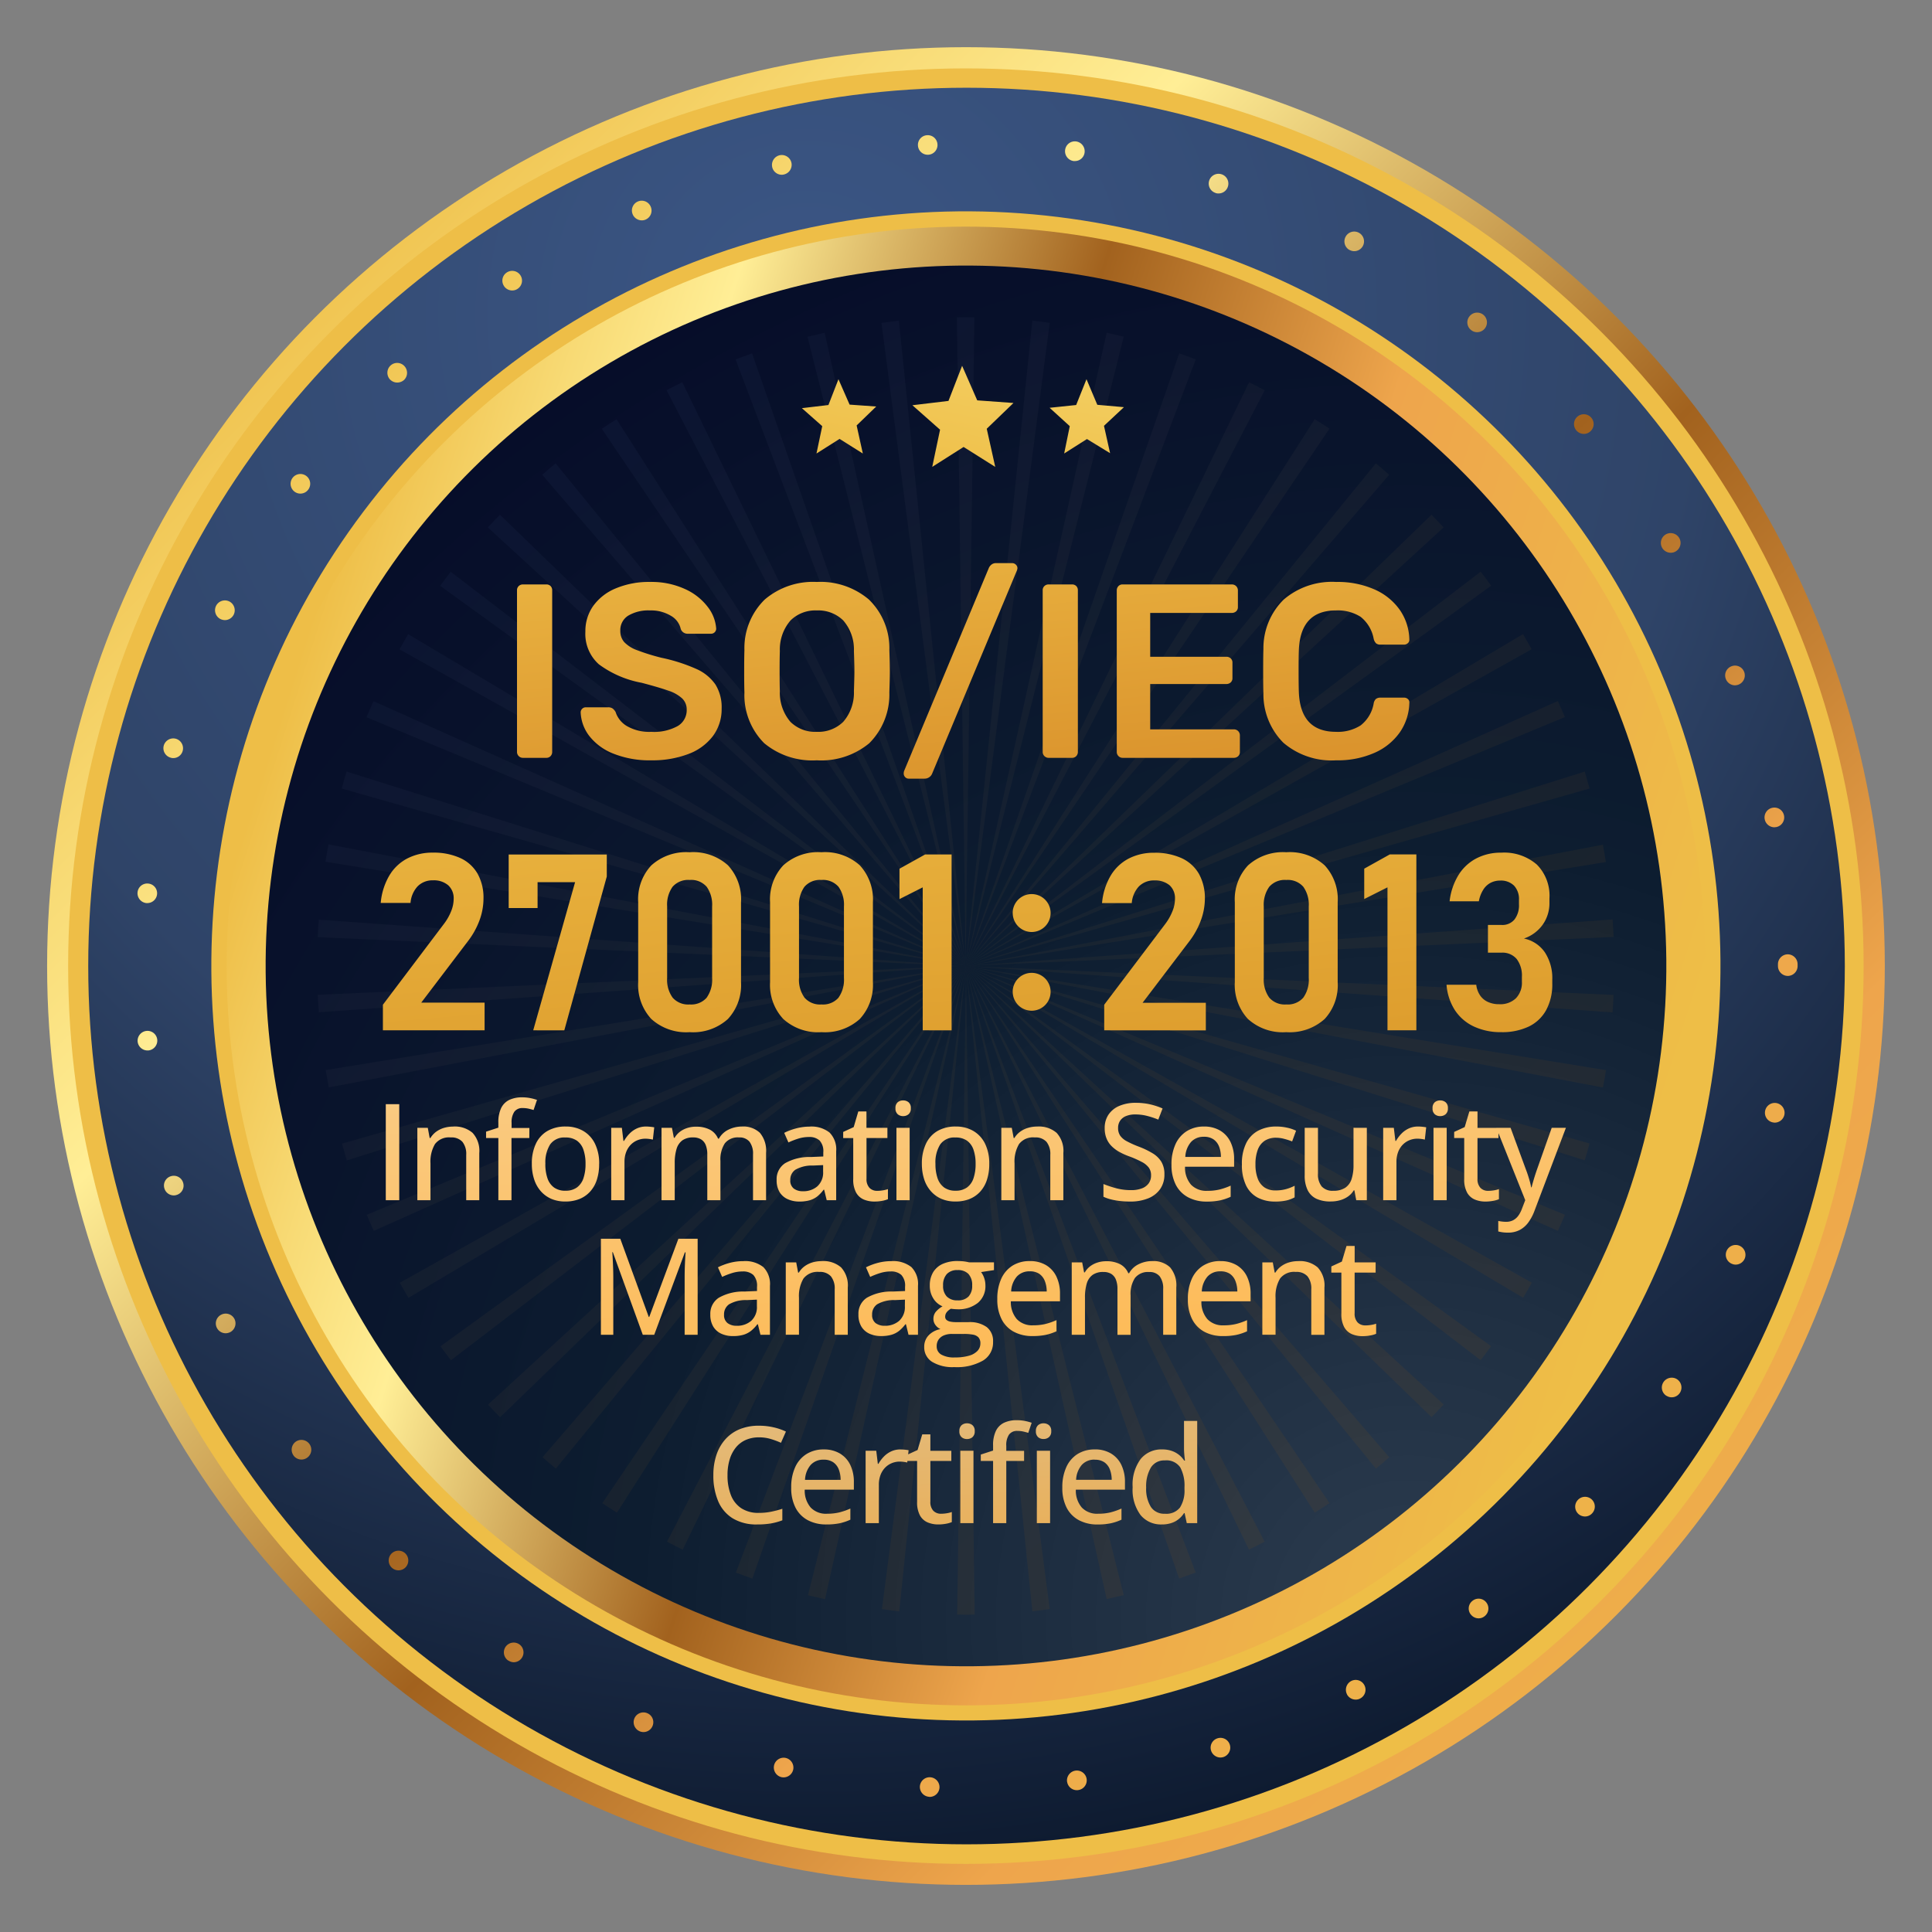
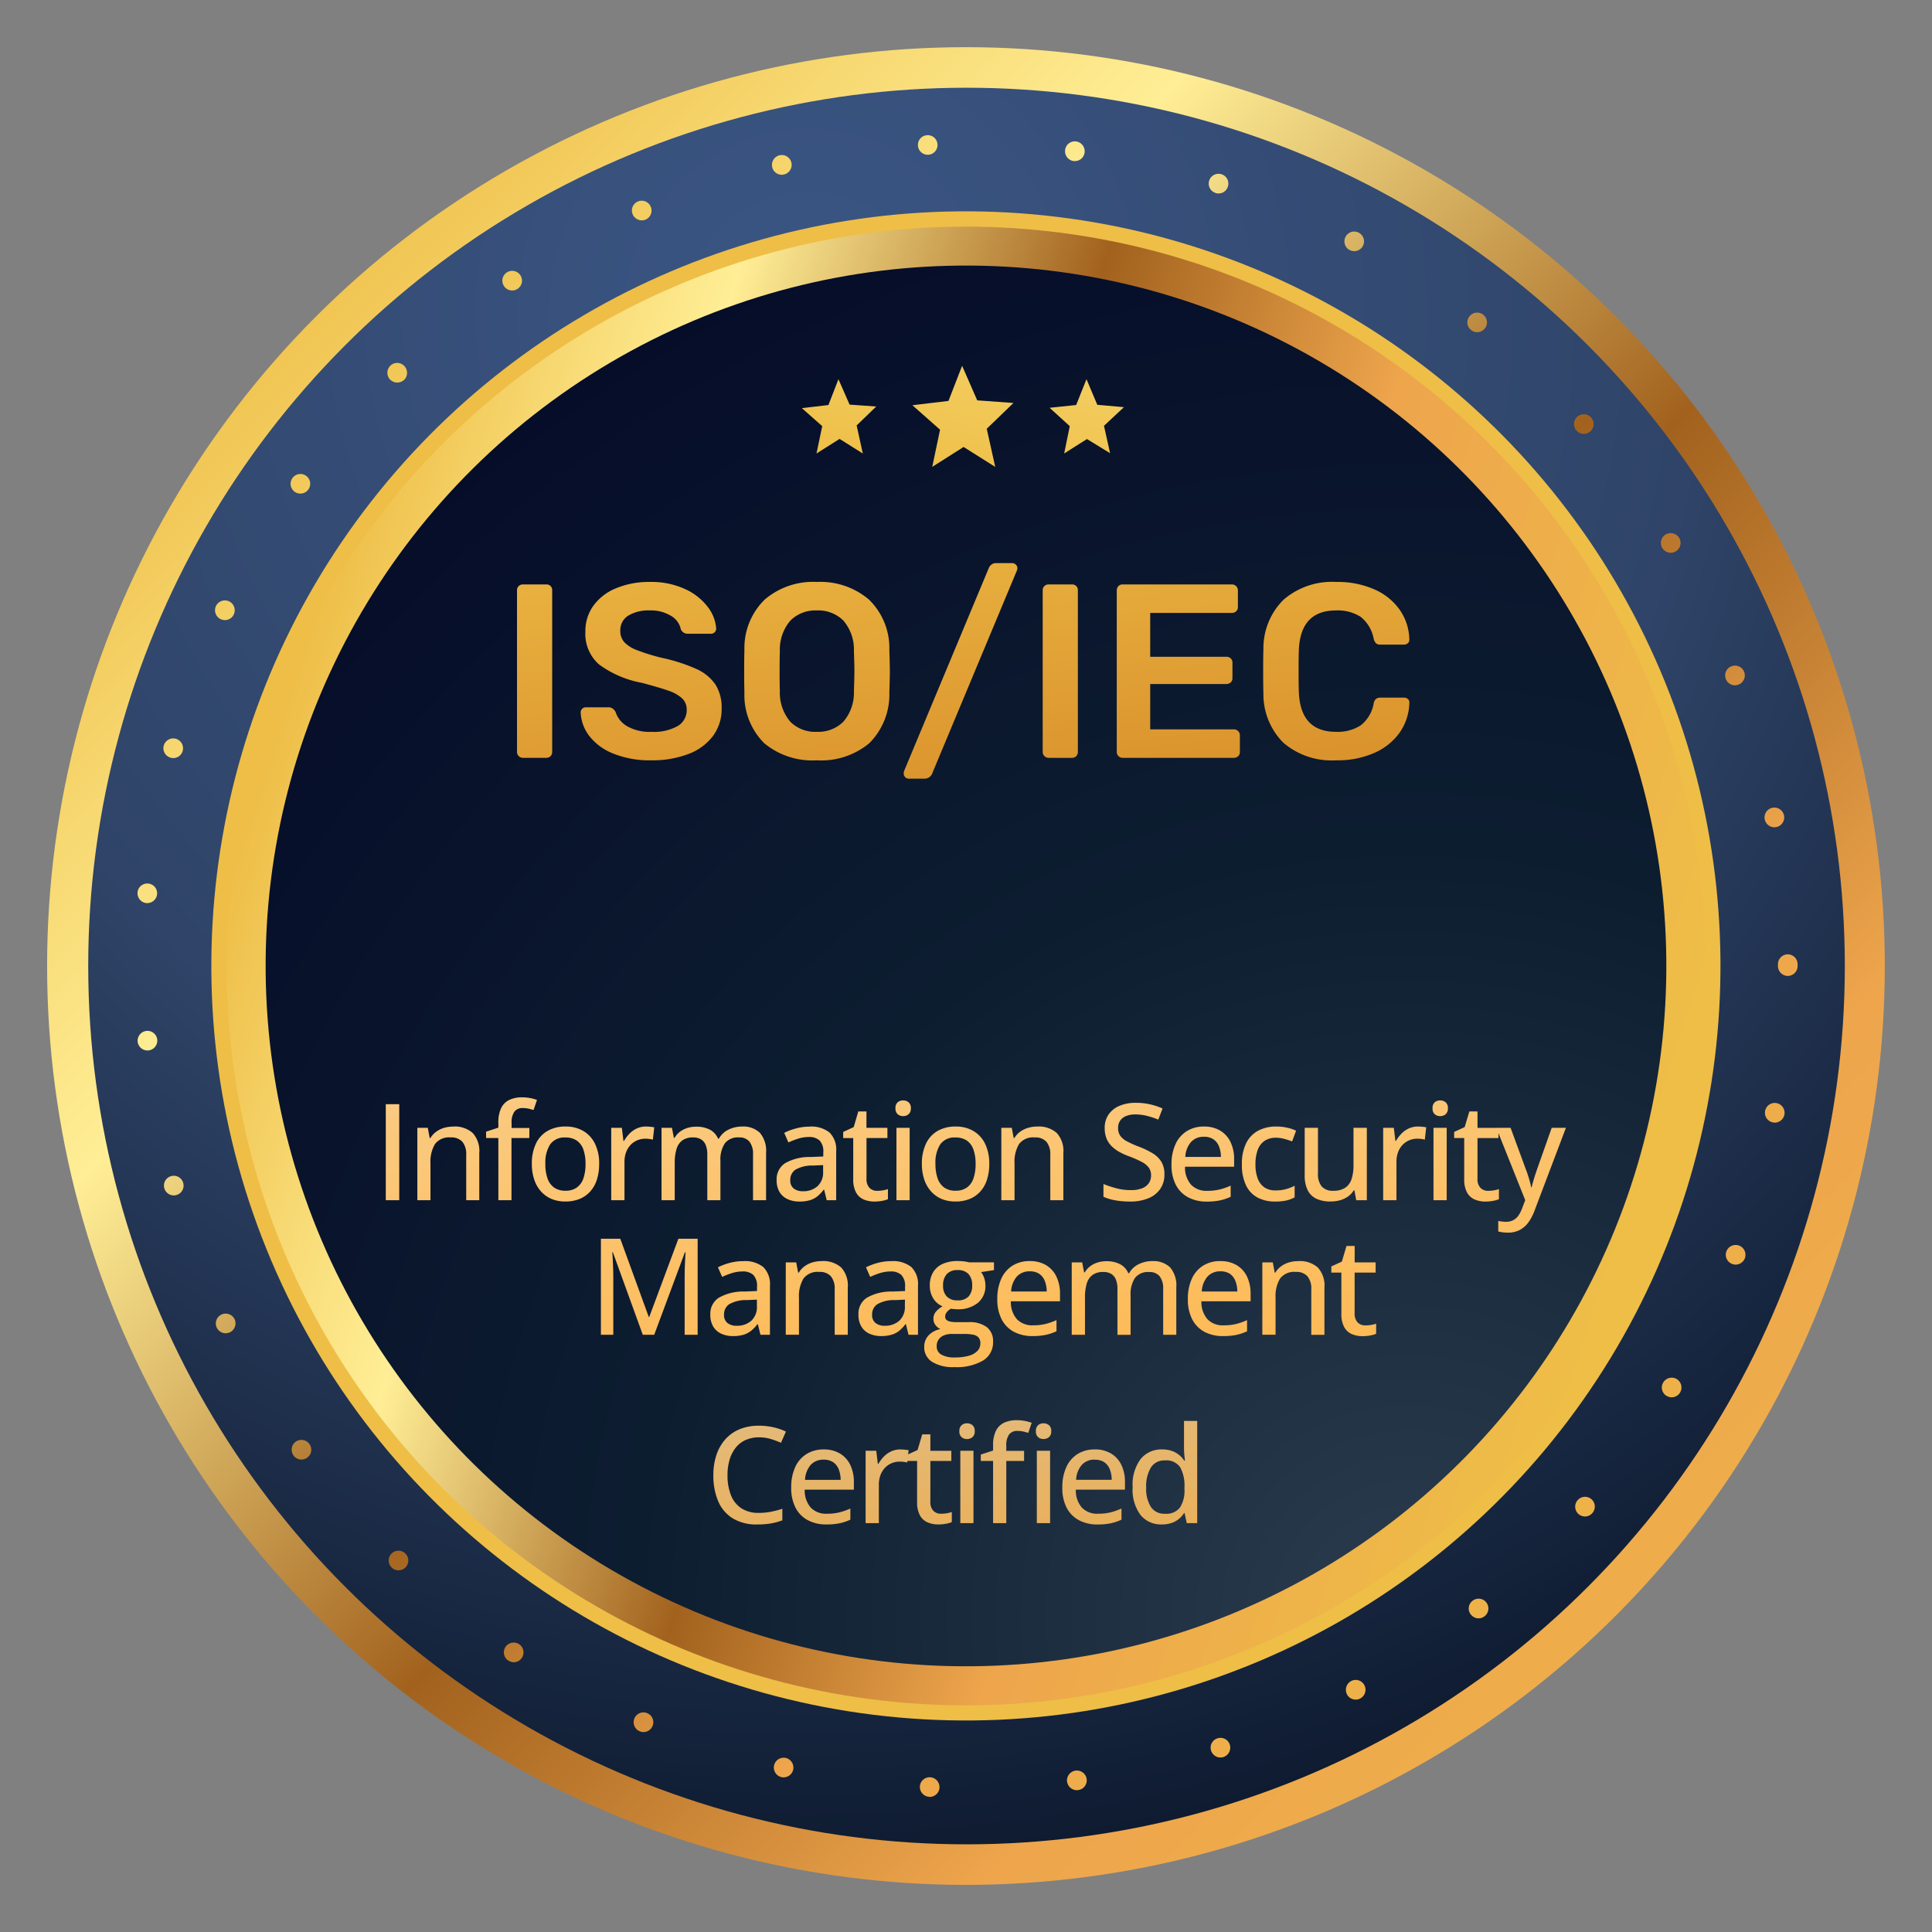
<svg xmlns="http://www.w3.org/2000/svg" xmlns:xlink="http://www.w3.org/1999/xlink" width="155.977" height="155.977" viewBox="0 0 155.977 155.977">
  <rect x="0" y="0" width="155.977" height="155.977" fill="#808080" stroke="none" />
  <defs>
    <linearGradient id="a" x1="0.112" y1="0.112" x2="1.076" y2="1.076" gradientUnits="objectBoundingBox">
      <stop offset="0" stop-color="#eebe47" />
      <stop offset="0.12" stop-color="#f8db76" />
      <stop offset="0.21" stop-color="#ffee96" />
      <stop offset="0.45" stop-color="#a2621e" />
      <stop offset="0.67" stop-color="#eea54c" />
      <stop offset="1" stop-color="#eebe47" />
    </linearGradient>
    <linearGradient id="b" x1="-7.313" y1="-8.556" x2="-6.348" y2="-7.592" xlink:href="#a" />
    <radialGradient id="c" cx="0.4" cy="0.119" r="0.967" gradientTransform="translate(0.034 -0.06) rotate(11.007)" gradientUnits="objectBoundingBox">
      <stop offset="0" stop-color="#3b5685" />
      <stop offset="0.52" stop-color="#2f4468" />
      <stop offset="1" stop-color="#061123" />
    </radialGradient>
    <linearGradient id="d" x1="0.137" y1="0.093" x2="0.958" y2="1.014" xlink:href="#a" />
    <linearGradient id="e" x1="-8.715" y1="-10.13" x2="-7.96" y2="-9.503" xlink:href="#a" />
    <linearGradient id="f" x1="0.118" y1="0.182" x2="0.873" y2="0.81" xlink:href="#a" />
    <radialGradient id="g" cx="0.81" cy="0.967" r="1.059" gradientTransform="translate(0.009 -0.008) rotate(0.516)" gradientUnits="objectBoundingBox">
      <stop offset="0" stop-color="#2c3c4f" />
      <stop offset="0.52" stop-color="#0d1d30" />
      <stop offset="1" stop-color="#060d29" />
    </radialGradient>
    <linearGradient id="h" x1="0.171" y1="0.089" x2="0.831" y2="0.878" gradientUnits="objectBoundingBox">
      <stop offset="0" stop-color="#37507b" />
      <stop offset="1" stop-color="#a25f00" />
    </linearGradient>
    <linearGradient id="i" x1="0.343" y1="-0.768" x2="0.965" y2="1.505" gradientUnits="objectBoundingBox">
      <stop offset="0" stop-color="#efbf48" />
      <stop offset="1" stop-color="#d3881d" />
    </linearGradient>
    <linearGradient id="j" x1="0.156" y1="-0.513" x2="0.775" y2="1" gradientUnits="objectBoundingBox">
      <stop offset="0" stop-color="#efbf48" />
      <stop offset="1" stop-color="#da922c" />
    </linearGradient>
    <linearGradient id="k" x1="0.093" y1="0.776" x2="6.798" y2="-12.228" xlink:href="#a" />
    <linearGradient id="l" x1="0.162" y1="-0.416" x2="0.938" y2="1.535" gradientUnits="objectBoundingBox">
      <stop offset="0" stop-color="#f9cf8e" />
      <stop offset="1" stop-color="#ffb13d" />
    </linearGradient>
    <linearGradient id="m" x1="0.293" y1="-0.457" x2="1.139" y2="2.292" gradientUnits="objectBoundingBox">
      <stop offset="0" stop-color="#e2bd83" />
      <stop offset="1" stop-color="#eea63b" />
    </linearGradient>
  </defs>
  <g transform="translate(-1602.556 -490.465)">
    <g transform="translate(1594.002 481.932)">
      <circle cx="74.182" cy="74.182" r="74.182" transform="translate(12.357 12.342)" fill="url(#a)" />
-       <circle cx="72.478" cy="72.478" r="72.478" transform="translate(14.055 14.055)" fill="url(#b)" />
      <circle cx="70.908" cy="70.908" r="70.908" transform="translate(15.677 15.616)" fill="url(#c)" />
      <g transform="translate(8.554 8.533)">
        <path d="M178.6,195.291a.8.8,0,0,1-.761-.825h0a.789.789,0,0,1,.824-.753h0a.8.8,0,0,1,.761.825h0a.794.794,0,0,1-.793.761h-.032Zm11.123-1.213a.8.8,0,0,1,.682-.9h0a.8.8,0,0,1,.9.682h0a.794.794,0,0,1-.682.888h0a.522.522,0,0,1-.111.008h0a.793.793,0,0,1-.785-.682Zm-23.055-.373h0a.8.8,0,0,1-.6-.951h0a.794.794,0,0,1,.943-.6h0a.8.8,0,0,1,.6.951h0a.8.8,0,0,1-.777.618h0a1.428,1.428,0,0,1-.171-.017Zm34.685-2.133a.788.788,0,0,1,.507-1h0a.788.788,0,0,1,1,.507h0a.8.8,0,0,1-.507,1h0a.931.931,0,0,1-.246.04h0a.8.8,0,0,1-.754-.546ZM155.215,190a.8.8,0,0,1-.42-1.046h0a.792.792,0,0,1,1.039-.412h0a.786.786,0,0,1,.42,1.039h0a.791.791,0,0,1-.729.484h0a.829.829,0,0,1-.309-.063Zm57.113-2.973a.8.8,0,0,1,.325-1.078h0a.789.789,0,0,1,1.07.325h0a.793.793,0,0,1-.317,1.07h0a.734.734,0,0,1-.381.1h0a.8.8,0,0,1-.7-.412Zm-67.713-2.735h-.008a.8.8,0,0,1-.222-1.1h0a.8.8,0,0,1,1.1-.222h0a.794.794,0,0,1,.222,1.1h0a.79.79,0,0,1-.658.357h0a.8.8,0,0,1-.434-.14Zm77.71-3.71a.778.778,0,0,1,.127-1.11h0a.784.784,0,0,1,1.11.119h0a.788.788,0,0,1-.127,1.118h0a.762.762,0,0,1-.492.174h0a.792.792,0,0,1-.618-.306Zm-87.121-3.79a.8.8,0,0,1-.032-1.126h0a.8.8,0,0,1,1.126-.024h0a.8.8,0,0,1,.024,1.118h0a.786.786,0,0,1-.579.246h0a.789.789,0,0,1-.543-.218Zm95.81-4.329a.792.792,0,0,1-.071-1.118h0a.791.791,0,0,1,1.118-.079h0a.792.792,0,0,1,.071,1.118h0a.783.783,0,0,1-.6.277h0a.828.828,0,0,1-.523-.2Zm-103.746-4.725h.008a.8.8,0,0,1,.166-1.11h0a.8.8,0,0,1,1.11.174h0a.79.79,0,0,1-.174,1.11h0a.783.783,0,0,1-.468.151h0a.793.793,0,0,1-.641-.329Zm110.857-4.812a.789.789,0,0,1-.27-1.086h0a.8.8,0,0,1,1.086-.277h0a.8.8,0,0,1,.27,1.094h0a.787.787,0,0,1-.682.381h0a.76.76,0,0,1-.4-.117Zm-117.049-5.51a.789.789,0,0,1,.373-1.054h0a.793.793,0,0,1,1.062.365h0a.8.8,0,0,1-.373,1.062h0a.89.89,0,0,1-.341.079h0a.8.8,0,0,1-.721-.452Zm122.345-5.145a.79.79,0,0,1-.468-1.015h0a.8.8,0,0,1,1.023-.468h0a.8.8,0,0,1,.468,1.023h0a.8.8,0,0,1-.745.515h0a.693.693,0,0,1-.277-.056Zm-126.578-6.112a.784.784,0,0,1,.547-.975h0a.784.784,0,0,1,.975.547h0a.784.784,0,0,1-.547.975h0a.669.669,0,0,1-.214.032h0a.787.787,0,0,1-.761-.579Zm129.876-5.312a.791.791,0,0,1-.642-.92h0a.791.791,0,0,1,.92-.642h0a.8.8,0,0,1,.642.92h0a.8.8,0,0,1-.785.658h0a.371.371,0,0,1-.134-.021Zm-132.033-6.533a.8.8,0,0,1,.721-.856h0a.792.792,0,0,1,.864.714h0a.8.8,0,0,1-.721.864h-.071a.8.8,0,0,1-.793-.721Zm132.429-6.089v-.079h0v-.071h0a.8.8,0,0,1,.793-.8h0a.8.8,0,0,1,.793.793h0v.071h0v.087h0a.8.8,0,0,1-.793.793h0a.8.8,0,0,1-.792-.8ZM115.4,123.139a.8.8,0,0,1-.721-.864h0a.785.785,0,0,1,.856-.714h0a.786.786,0,0,1,.721.856h0a.793.793,0,0,1-.793.721H115.4Zm130.645-6.771a.794.794,0,0,1,.642-.928h0a.791.791,0,0,1,.92.642h0a.791.791,0,0,1-.634.92h0c-.048,0-.1.016-.151.016h0a.8.8,0,0,1-.776-.65ZM117.358,111.4a.793.793,0,0,1-.563-.975h0a.8.8,0,0,1,.975-.555h0a.8.8,0,0,1,.555.975h0a.786.786,0,0,1-.761.587h0a.591.591,0,0,1-.205-.032Zm125.548-6.358a.788.788,0,0,1,.46-1.023h0a.788.788,0,0,1,1.023.46h0a.8.8,0,0,1-.46,1.023h0a.911.911,0,0,1-.285.055h0a.792.792,0,0,1-.737-.515Zm-121.52-4.828a.8.8,0,0,1-.373-1.062h0a.8.8,0,0,1,1.062-.373h0a.8.8,0,0,1,.373,1.062h0a.8.8,0,0,1-.721.452h0a.89.89,0,0,1-.341-.079Zm116.391-5.74h0a.8.8,0,0,1,.27-1.094h0a.8.8,0,0,1,1.094.277h0a.793.793,0,0,1-.277,1.086h0a.742.742,0,0,1-.4.111h0a.8.8,0,0,1-.687-.38ZM127.364,89.928a.789.789,0,0,1-.174-1.11h0a.793.793,0,0,1,1.1-.174h0a.79.79,0,0,1,.174,1.11h0a.782.782,0,0,1-.642.325h0A.76.76,0,0,1,127.364,89.928Zm103.484-4.939a.791.791,0,0,1,.071-1.118h0a.791.791,0,0,1,1.118.071h0a.791.791,0,0,1-.071,1.118h0a.786.786,0,0,1-.523.2h0a.8.8,0,0,1-.595-.271ZM135.07,80.875a.8.8,0,0,1,.024-1.126h0a.79.79,0,0,1,1.118.024h0A.8.8,0,0,1,136.2,80.9h0a.827.827,0,0,1-.555.214h0a.8.8,0,0,1-.571-.238Zm87.271-4a.778.778,0,0,1-.127-1.11h0a.792.792,0,0,1,1.11-.127h0a.792.792,0,0,1,.127,1.11h0a.792.792,0,0,1-.618.3h0a.762.762,0,0,1-.492-.174Zm-78.075-3.552a.783.783,0,0,1,.222-1.094h0a.794.794,0,0,1,1.1.222h0a.79.79,0,0,1-.222,1.094h0a.768.768,0,0,1-.444.135h0a.79.79,0,0,1-.656-.353Zm68.26-2.91h0a.793.793,0,0,1-.317-1.07h0a.787.787,0,0,1,1.07-.325h0a.789.789,0,0,1,.325,1.07h0a.792.792,0,0,1-.7.42h0a.789.789,0,0,1-.373-.1Zm-57.866-2.87a.787.787,0,0,1,.412-1.046h0a.789.789,0,0,1,1.039.42h0a.788.788,0,0,1-.412,1.039h0a.721.721,0,0,1-.309.063h0a.8.8,0,0,1-.73-.471Zm47.053-1.736a.792.792,0,0,1-.515-1h0a.794.794,0,0,1,1-.507h0a.788.788,0,0,1,.507,1h0a.783.783,0,0,1-.753.547h0a.625.625,0,0,1-.239-.036Zm-35.795-2.093a.8.8,0,0,1,.6-.951h0a.8.8,0,0,1,.951.6h0a.8.8,0,0,1-.6.951h0a.72.72,0,0,1-.182.024h0a.794.794,0,0,1-.769-.615Zm24.331-.484a.8.8,0,0,1-.682-.9h0a.789.789,0,0,1,.888-.682h0a.8.8,0,0,1,.682.9h0a.781.781,0,0,1-.785.682Zm-12.566-1.261a.784.784,0,0,1,.753-.825h0a.784.784,0,0,1,.825.753h0a.784.784,0,0,1-.753.825h-.032a.789.789,0,0,1-.793-.761Z" transform="translate(-103.575 -50.229)" fill="url(#d)" />
        <circle cx="60.919" cy="60.919" r="60.919" transform="translate(10.088 131.017) rotate(-82.996)" fill="url(#e)" />
        <circle cx="59.69" cy="59.69" r="59.69" transform="translate(0 45.684) rotate(-22.5)" fill="url(#f)" />
        <ellipse cx="56.542" cy="56.543" rx="56.542" ry="56.543" transform="translate(20.915 21.975) rotate(-0.54)" fill="url(#g)" />
-         <path d="M162.488,179.184,185.36,132.06l-24.133,46.474c.42.214.84.436,1.261.642Zm5.629,2.331L185.36,132.06l-18.575,48.971C167.229,181.2,167.673,181.357,168.117,181.515Zm-10.933-5.32L185.36,132.06,156,175.426c.388.262.793.515,1.189.769Zm-4.931-3.56L185.36,132.06l-34.185,39.656c.357.309.714.618,1.078.92Zm27.724,11.527,5.383-52.1-6.786,51.92c.468.063.936.127,1.4.182Zm-5.994-.983,11.377-51.12-12.756,50.8c.46.111.92.214,1.379.317Zm-36.429-29.738,47.806-21.382-48.377,20.082c.183.437.374.865.572,1.3Zm-2.172-5.692L185.36,132.06l-50.374,14.334c.127.452.254.912.388,1.364Zm49.978,36.683c.238,0,.468-.016.706-.016l-.706-52.357-.706,52.357C184.892,184.416,185.122,184.432,185.36,184.432Zm-51.445-42.573,51.445-9.8-51.69,8.4c.079.473.159.933.246,1.4Zm9.862,22.032,41.582-31.831-42.423,30.7c.278.381.555.761.848,1.134Zm3.972,4.6,37.61-36.429-38.585,35.406c.318.348.651.681.976,1.021Zm-7.4-9.64,45-26.789-45.7,25.568c.23.412.468.825.706,1.229Zm79.185,12.867L185.353,132.06l33.107,40.576c.365-.3.721-.611,1.078-.92Zm16.181-25.33-50.374-14.334,49.978,15.69c.143-.452.262-.9.388-1.364Zm-2,5.756-48.37-20.084,47.806,21.382c.19-.428.388-.856.57-1.3Zm-2.672,5.478-45.7-25.568,45,26.789c.246-.4.476-.817.706-1.229Zm5.986-17.156-51.69-8.4,51.445,9.8c.093-.466.18-.934.251-1.4Zm.531-4.662c.032-.468.071-.936.087-1.411l-52.317-2.339,52.222,3.75Zm-45.435,48.171-6.786-51.92,5.383,52.1c.476-.048.936-.119,1.4-.182Zm35.636-21.223-42.423-30.7,41.574,31.831c.285-.373.571-.753.848-1.134Zm-23.855,18.274-18.567-48.971,17.235,49.455c.45-.161.894-.32,1.338-.486Zm5.565-2.5-24.133-46.474,22.872,47.124c.428-.206.84-.428,1.261-.642ZM198.1,182.847l-12.756-50.8,11.377,51.12q.69-.15,1.379-.317Zm16.609-7.429-29.365-43.366,28.176,44.135c.4-.254.8-.5,1.189-.769Zm9.22-7.96-38.586-35.406,37.61,36.429c.327-.34.66-.673.977-1.022Zm-90.807-31.664,52.222-3.75-52.317,2.339c.024.476.055.943.087,1.411Zm.531-12.154,51.69,8.4-51.445-9.8c-.085.465-.172.933-.244,1.4ZM213.52,87.908l-28.176,44.143L214.71,88.678c-.389-.261-.793-.515-1.189-.769Zm-5.3-2.981-22.872,47.124,24.133-46.474q-.63-.333-1.261-.642Zm10.235,6.549-33.107,40.576L219.53,92.4c-.357-.313-.713-.622-1.078-.923ZM196.721,80.933l-11.377,51.12L198.1,81.25c-.46-.111-.92-.214-1.379-.317ZM202.58,82.6l-17.235,49.455,18.567-48.971C203.468,82.915,203.024,82.756,202.58,82.6Zm-11.86-2.64-5.383,52.095,6.786-51.92c-.468-.067-.935-.13-1.4-.178Zm32.227,15.666-37.6,36.429,38.578-35.406c-.317-.349-.65-.682-.975-1.023Zm13.834,26.638-51.445,9.8,51.69-8.4c-.078-.475-.157-.935-.245-1.4Zm-1.467-5.9-49.978,15.7L235.71,117.73c-.127-.452-.254-.912-.388-1.364Zm-8.4-16.141L185.34,132.054l42.423-30.7c-.277-.381-.555-.761-.848-1.134ZM237.558,128.3l-52.222,3.75,52.317-2.339c-.024-.476-.055-.943-.087-1.411Zm-4.416-17.632L185.336,132.05l48.377-20.09c-.182-.436-.373-.864-.571-1.3Zm-2.807-5.407-45,26.789,45.7-25.568c-.23-.412-.468-.825-.706-1.229ZM151.151,92.4l34.185,39.656L152.23,91.477c-.365.3-.721.61-1.078.92Zm34.186-12.72c-.238,0-.468.016-.706.016l.706,52.357.706-52.356C185.8,79.7,185.575,79.68,185.337,79.68ZM146.759,96.646l38.578,35.406-37.6-36.429c-.325.341-.658.674-.975,1.023Zm-7.127,9.847,45.7,25.568-45-26.789c-.238.4-.476.817-.706,1.229Zm3.282-5.129,42.423,30.7-41.574-31.831c-.285.373-.571.753-.848,1.134Zm-5.954,10.608,48.377,20.09L137.531,110.68c-.19.428-.388.864-.571,1.3Zm-2,5.756,50.374,14.334-49.978-15.7c-.143.452-.262.9-.388,1.364Zm-1.942,12,52.317,2.339-52.222-3.75c-.032.468-.071.936-.087,1.411ZM178.542,80.14l6.786,51.92-5.383-52.1C179.47,80.013,179.01,80.084,178.542,80.14Zm-5.97,1.118,12.756,50.8-11.377-51.12c-.459.106-.918.209-1.378.32Zm-16.609,7.429,29.365,43.374L157.153,87.917c-.4.254-.8.5-1.189.769Zm5.232-3.108,24.133,46.474L162.457,84.928c-.428.206-.84.428-1.261.642Zm5.565-2.5,18.575,48.971L168.093,82.6c-.444.156-.888.315-1.332.481Z" transform="translate(-107.376 -54.069)" opacity="0.1" fill="url(#h)" />
      </g>
-       <path d="M-16434.186-4808.658a4.182,4.182,0,0,1-3.1-1.069,4.037,4.037,0,0,1-1.055-2.966v-6.455a4,4,0,0,1,1.068-2.975,4.208,4.208,0,0,1,3.086-1.061,4.214,4.214,0,0,1,3.1,1.057,4.03,4.03,0,0,1,1.051,2.979v6.455a4.018,4.018,0,0,1-1.055,2.975,4.221,4.221,0,0,1-2.807,1.07C-16433.99-4808.648-16434.088-4808.651-16434.186-4808.658Zm1.375-2.788a2.482,2.482,0,0,0,.439-1.587v-5.775a2.489,2.489,0,0,0-.439-1.587,1.662,1.662,0,0,0-1.375-.551,1.662,1.662,0,0,0-1.375.551,2.486,2.486,0,0,0-.443,1.587v5.775a2.486,2.486,0,0,0,.443,1.587,1.662,1.662,0,0,0,1.375.551A1.666,1.666,0,0,0-16432.811-4811.446Zm-38.9,2.788a4.172,4.172,0,0,1-3.09-1.069,4.034,4.034,0,0,1-1.061-2.966v-6.455a4.018,4.018,0,0,1,1.064-2.975,4.186,4.186,0,0,1,3.082-1.061,4.2,4.2,0,0,1,3.1,1.057,4.053,4.053,0,0,1,1.057,2.979v6.455a4.053,4.053,0,0,1-1.061,2.975,4.2,4.2,0,0,1-2.8,1.07C-16471.512-4808.648-16471.609-4808.651-16471.707-4808.658Zm1.375-2.788a2.489,2.489,0,0,0,.439-1.587v-5.775a2.489,2.489,0,0,0-.439-1.587,1.662,1.662,0,0,0-1.375-.551,1.657,1.657,0,0,0-1.375.551,2.489,2.489,0,0,0-.439,1.587v5.775a2.462,2.462,0,0,0,.443,1.587,1.654,1.654,0,0,0,1.371.551A1.662,1.662,0,0,0-16470.332-4811.446Zm-12.018,2.788a4.182,4.182,0,0,1-3.1-1.069,4.037,4.037,0,0,1-1.055-2.966v-6.455a4,4,0,0,1,1.061-2.975,4.2,4.2,0,0,1,3.09-1.061,4.2,4.2,0,0,1,3.1,1.057,4.024,4.024,0,0,1,1.051,2.979v6.455a4.021,4.021,0,0,1-1.061,2.975,4.188,4.188,0,0,1-2.8,1.07C-16482.154-4808.648-16482.252-4808.651-16482.35-4808.658Zm1.375-2.788a2.489,2.489,0,0,0,.439-1.587v-5.775a2.489,2.489,0,0,0-.439-1.587,1.666,1.666,0,0,0-1.375-.551,1.67,1.67,0,0,0-1.379.551,2.482,2.482,0,0,0-.439,1.587v5.775a2.462,2.462,0,0,0,.443,1.587,1.662,1.662,0,0,0,1.375.551A1.666,1.666,0,0,0-16480.975-4811.446Zm64.139,2.788a5.1,5.1,0,0,1-2.2-.456,3.7,3.7,0,0,1-1.529-1.313,4.409,4.409,0,0,1-.68-2.059h2.4a1.885,1.885,0,0,0,.314.866,1.51,1.51,0,0,0,.637.526,2.1,2.1,0,0,0,.9.178,1.811,1.811,0,0,0,1.354-.481,1.806,1.806,0,0,0,.48-1.338v-.381a2.213,2.213,0,0,0-.422-1.45,1.5,1.5,0,0,0-1.219-.51h-1.1v-2.237h1.1a1.265,1.265,0,0,0,1.041-.439,1.874,1.874,0,0,0,.363-1.238v-.344a1.576,1.576,0,0,0-.4-1.156,1.5,1.5,0,0,0-1.119-.406,1.648,1.648,0,0,0-.783.187,1.564,1.564,0,0,0-.588.563,2.608,2.608,0,0,0-.348.924H-16421a5.119,5.119,0,0,1,.717-2.121,3.713,3.713,0,0,1,1.447-1.346,4.237,4.237,0,0,1,2-.46,4.027,4.027,0,0,1,2.879.961,3.556,3.556,0,0,1,1.016,2.73v.332a2.987,2.987,0,0,1-.539,1.785,3.073,3.073,0,0,1-1.52,1.123,2.712,2.712,0,0,1,1.689,1.114,3.8,3.8,0,0,1,.6,2.2v.332a4.342,4.342,0,0,1-.486,2.117,3.167,3.167,0,0,1-1.4,1.338,4.984,4.984,0,0,1-2.1.461Zm-9.176-.149v-11.542l-1.877.944v-2.453l2.066-1.151h2.143v14.2Zm-22.869,0,0-2.067,4.914-6.5a4.427,4.427,0,0,0,.588-1.031,2.7,2.7,0,0,0,.211-.99v-.021a1.412,1.412,0,0,0-.434-1.1,1.807,1.807,0,0,0-1.236-.39,1.686,1.686,0,0,0-1.238.477,2.218,2.218,0,0,0-.58,1.342v.008h-2.4v-.008a5.256,5.256,0,0,1,.684-2.187,3.671,3.671,0,0,1,1.445-1.388,4.38,4.38,0,0,1,2.072-.48,5.186,5.186,0,0,1,2.221.435,3.1,3.1,0,0,1,1.4,1.268,4.021,4.021,0,0,1,.48,2v.013a5.121,5.121,0,0,1-.324,1.744,6.409,6.409,0,0,1-.906,1.653l-3.8,5h5.107v2.229Zm-14.652,0v-11.542l-1.877.949v-2.453l2.072-1.152h2.137v14.2Zm-31.447,0,3.381-11.96h-3.029v2.088h-2.332V-4823h7.92v1.777l-3.43,12.42Zm-12.135,0v-2.067l4.908-6.5a4.312,4.312,0,0,0,.594-1.031,2.7,2.7,0,0,0,.211-.99v-.021a1.41,1.41,0,0,0-.439-1.1,1.783,1.783,0,0,0-1.23-.4,1.683,1.683,0,0,0-1.234.477,2.218,2.218,0,0,0-.58,1.342v.008h-2.406v-.008a5.285,5.285,0,0,1,.684-2.187,3.658,3.658,0,0,1,1.445-1.388,4.38,4.38,0,0,1,2.072-.48,5.171,5.171,0,0,1,2.219.435,3.064,3.064,0,0,1,1.4,1.268,3.941,3.941,0,0,1,.477,2v.008a5.115,5.115,0,0,1-.318,1.744,6.409,6.409,0,0,1-.906,1.653l-3.8,5h5.113v2.237Zm50.844-3.111a1.53,1.53,0,0,1,1.529-1.528,1.529,1.529,0,0,1,1.533,1.528,1.529,1.529,0,0,1-1.533,1.529A1.53,1.53,0,0,1-16456.271-4811.919Zm0-6.359a1.53,1.53,0,0,1,1.529-1.529,1.529,1.529,0,0,1,1.533,1.529,1.532,1.532,0,0,1-1.533,1.533A1.534,1.534,0,0,1-16456.271-4818.278Z" transform="translate(16546.586 4900.521)" fill="url(#i)" />
      <path d="M2.04,0A.463.463,0,0,1,1.7-.14a.463.463,0,0,1-.14-.34V-13.52a.455.455,0,0,1,.14-.35A.482.482,0,0,1,2.04-14H3.92a.473.473,0,0,1,.35.13.473.473,0,0,1,.13.35V-.48a.482.482,0,0,1-.13.34A.455.455,0,0,1,3.92,0ZM12.4.2A7.849,7.849,0,0,1,9.34-.34,4.575,4.575,0,0,1,7.4-1.76a3.331,3.331,0,0,1-.7-1.9.407.407,0,0,1,.12-.3.407.407,0,0,1,.3-.12H8.9a.646.646,0,0,1,.37.09.924.924,0,0,1,.25.29,2.039,2.039,0,0,0,.92,1.14,3.613,3.613,0,0,0,1.96.46,3.949,3.949,0,0,0,2.14-.47,1.482,1.482,0,0,0,.72-1.31,1.228,1.228,0,0,0-.37-.92,3.022,3.022,0,0,0-1.1-.62q-.73-.26-2.17-.64A8.33,8.33,0,0,1,8.17-7.55,3.292,3.292,0,0,1,7.08-10.2a3.5,3.5,0,0,1,.63-2.06,4.209,4.209,0,0,1,1.82-1.42,6.868,6.868,0,0,1,2.77-.52,6.464,6.464,0,0,1,2.84.58,4.747,4.747,0,0,1,1.83,1.45,3.206,3.206,0,0,1,.67,1.73.407.407,0,0,1-.12.3.407.407,0,0,1-.3.12H15.36a.58.58,0,0,1-.58-.38,1.62,1.62,0,0,0-.8-1.07,3.084,3.084,0,0,0-1.68-.43,3.182,3.182,0,0,0-1.76.42,1.369,1.369,0,0,0-.64,1.22,1.333,1.333,0,0,0,.32.92,2.691,2.691,0,0,0,1.01.64,17.148,17.148,0,0,0,1.99.62,13.834,13.834,0,0,1,2.81.9,3.69,3.69,0,0,1,1.55,1.26,3.465,3.465,0,0,1,.5,1.94,3.622,3.622,0,0,1-.71,2.23,4.41,4.41,0,0,1-2,1.45A8.18,8.18,0,0,1,12.4.2ZM25.76.2a6.08,6.08,0,0,1-4.24-1.38,5.492,5.492,0,0,1-1.6-4.1q-.02-.58-.02-1.7,0-1.14.02-1.72a5.474,5.474,0,0,1,1.64-4.08,6,6,0,0,1,4.2-1.42,6.038,6.038,0,0,1,4.21,1.42A5.455,5.455,0,0,1,31.62-8.7q.04,1.16.04,1.72,0,.54-.04,1.7A5.553,5.553,0,0,1,30-1.18,6.08,6.08,0,0,1,25.76.2Zm0-2.3a2.872,2.872,0,0,0,2.14-.81,3.581,3.581,0,0,0,.86-2.47q.04-1.2.04-1.62,0-.46-.04-1.62a3.581,3.581,0,0,0-.86-2.47,2.872,2.872,0,0,0-2.14-.81,2.846,2.846,0,0,0-2.12.81,3.581,3.581,0,0,0-.86,2.47q-.02.58-.02,1.62,0,1.02.02,1.62a3.611,3.611,0,0,0,.85,2.47,2.839,2.839,0,0,0,2.13.81Zm7.42,3.78a.384.384,0,0,1-.28-.12.407.407,0,0,1-.12-.3.587.587,0,0,1,.04-.22L39.64-15.3a.719.719,0,0,1,.21-.29.574.574,0,0,1,.39-.13h1.3a.417.417,0,0,1,.29.12.391.391,0,0,1,.13.3.778.778,0,0,1-.06.22L35.08,1.26a.653.653,0,0,1-.62.42ZM44.48,0a.463.463,0,0,1-.34-.14A.463.463,0,0,1,44-.48V-13.52a.455.455,0,0,1,.14-.35.482.482,0,0,1,.34-.13h1.88a.473.473,0,0,1,.35.13.473.473,0,0,1,.13.35V-.48a.482.482,0,0,1-.13.34.455.455,0,0,1-.35.14Zm5.98,0a.463.463,0,0,1-.34-.14.463.463,0,0,1-.14-.34V-13.5a.508.508,0,0,1,.13-.36.455.455,0,0,1,.35-.14h8.8a.487.487,0,0,1,.36.14.487.487,0,0,1,.14.36v1.32a.455.455,0,0,1-.14.35.508.508,0,0,1-.36.13H52.68v3.54h6.14a.508.508,0,0,1,.36.13.455.455,0,0,1,.14.35v1.24a.455.455,0,0,1-.14.35.508.508,0,0,1-.36.13H52.68V-2.3h6.74a.487.487,0,0,1,.36.14.487.487,0,0,1,.14.36V-.48a.455.455,0,0,1-.14.35.508.508,0,0,1-.36.13ZM67.7.2a5.994,5.994,0,0,1-4.27-1.42,5.537,5.537,0,0,1-1.61-4q-.02-.54-.02-1.76,0-1.24.02-1.8a5.506,5.506,0,0,1,1.63-3.99A5.982,5.982,0,0,1,67.7-14.2a7.328,7.328,0,0,1,3.1.61,4.888,4.888,0,0,1,2.04,1.66,4.334,4.334,0,0,1,.76,2.37v.04a.341.341,0,0,1-.13.27.438.438,0,0,1-.29.11h-1.9a.552.552,0,0,1-.36-.1.768.768,0,0,1-.2-.38,2.919,2.919,0,0,0-1.06-1.77,3.432,3.432,0,0,0-1.98-.51q-2.88,0-3,3.22-.02.54-.02,1.66t.02,1.7q.12,3.22,3,3.22a3.43,3.43,0,0,0,1.99-.52,2.852,2.852,0,0,0,1.05-1.76.635.635,0,0,1,.19-.38.6.6,0,0,1,.37-.1h1.9a.441.441,0,0,1,.31.12.336.336,0,0,1,.11.3,4.334,4.334,0,0,1-.76,2.37A4.888,4.888,0,0,1,70.8-.41,7.328,7.328,0,0,1,67.7.2Z" transform="translate(48.734 69.716)" fill="url(#j)" />
      <path d="M-16528.238-4777.365l-2.531,1.607.631-3-2.234-1.976,2.914-.349,1.1-2.835,1.221,2.79,2.926.212-2.158,2.08.686,3.081Zm8.572-1.681-1.627-1.482,2.143-.224.834-2.084.873,2.067,2.15.191-1.611,1.507.494,2.208-1.869-1.142-1.838,1.167Zm-18.584,1.03-1.865,1.179.465-2.208-1.643-1.453,2.143-.253.809-2.084.9,2.051,2.15.153-1.582,1.528.5,2.267Z" transform="translate(16614.586 4821.983)" fill="url(#k)" />
      <path d="M-44.448.659V-7.094h1.087V.659ZM-39-5.291a2.193,2.193,0,0,1,1.557.509A2.148,2.148,0,0,1-36.9-3.149V.659h-1.055V-3.005a1.563,1.563,0,0,0-.308-1.053,1.187,1.187,0,0,0-.944-.353,1.423,1.423,0,0,0-1.27.536,2.766,2.766,0,0,0-.363,1.554V.659H-41.9V-5.185h.843l.154.822h.058a1.73,1.73,0,0,1,.472-.514,2.084,2.084,0,0,1,.639-.31,2.616,2.616,0,0,1,.734-.1Zm6.14.928H-34.3V.659H-35.36V-4.363h-.992v-.514l.992-.324v-.4a2.625,2.625,0,0,1,.228-1.185,1.417,1.417,0,0,1,.655-.655,2.362,2.362,0,0,1,1.037-.207,3.289,3.289,0,0,1,.671.064,4.038,4.038,0,0,1,.528.143l-.276.817q-.18-.058-.4-.109a2.135,2.135,0,0,0-.472-.05.792.792,0,0,0-.682.3,1.5,1.5,0,0,0-.22.9v.408h1.437Zm5.637,2.09a4.059,4.059,0,0,1-.188,1.286,2.609,2.609,0,0,1-.546.955,2.354,2.354,0,0,1-.862.594,3.014,3.014,0,0,1-1.14.2,2.836,2.836,0,0,1-1.09-.2A2.4,2.4,0,0,1-31.9-.033a2.679,2.679,0,0,1-.557-.955,3.908,3.908,0,0,1-.2-1.286,3.714,3.714,0,0,1,.329-1.636,2.326,2.326,0,0,1,.941-1.029,2.88,2.88,0,0,1,1.461-.353,2.762,2.762,0,0,1,1.416.355,2.415,2.415,0,0,1,.949,1.029,3.6,3.6,0,0,1,.341,1.635Zm-4.344,0a3.471,3.471,0,0,0,.172,1.159,1.516,1.516,0,0,0,.53.745,1.537,1.537,0,0,0,.925.26,1.531,1.531,0,0,0,.918-.26,1.5,1.5,0,0,0,.53-.745,3.521,3.521,0,0,0,.17-1.159,3.431,3.431,0,0,0-.17-1.146,1.472,1.472,0,0,0-.528-.732,1.571,1.571,0,0,0-.931-.255,1.392,1.392,0,0,0-1.228.56,2.724,2.724,0,0,0-.384,1.573Zm8.129-3.018a3.41,3.41,0,0,1,.345.019q.186.019.318.045l-.111.992a2.549,2.549,0,0,0-.294-.053,2.474,2.474,0,0,0-.31-.021,1.676,1.676,0,0,0-.647.127,1.592,1.592,0,0,0-.541.369,1.713,1.713,0,0,0-.366.589,2.212,2.212,0,0,0-.133.793V.659h-1.071V-5.185h.859l.127,1.055h.048a2.86,2.86,0,0,1,.438-.583,1.986,1.986,0,0,1,.594-.422,1.747,1.747,0,0,1,.748-.156Zm7.726,0a1.964,1.964,0,0,1,1.466.506,2.25,2.25,0,0,1,.5,1.62V.659H-14.8V-3.032a1.6,1.6,0,0,0-.284-1.034,1.032,1.032,0,0,0-.846-.345,1.33,1.33,0,0,0-1.148.48,2.36,2.36,0,0,0-.353,1.408V.659h-1.061V-3.032a2,2,0,0,0-.127-.766A.949.949,0,0,0-19-4.257a1.184,1.184,0,0,0-.631-.154,1.458,1.458,0,0,0-.872.236,1.318,1.318,0,0,0-.472.7,3.787,3.787,0,0,0-.146,1.13v3h-1.066V-5.185h.843l.154.806h.058a1.668,1.668,0,0,1,.443-.5,1.964,1.964,0,0,1,.6-.3,2.3,2.3,0,0,1,.695-.1,2.346,2.346,0,0,1,1.108.239,1.448,1.448,0,0,1,.663.727h.069a1.739,1.739,0,0,1,.777-.729,2.455,2.455,0,0,1,1.069-.249Zm5.472.005a2.361,2.361,0,0,1,1.618.48,1.936,1.936,0,0,1,.536,1.514V.659H-8.85L-9.057-.19H-9.1a3.05,3.05,0,0,1-.5.531,1.821,1.821,0,0,1-.613.318,2.926,2.926,0,0,1-.846.106A2.229,2.229,0,0,1-12,.574,1.466,1.466,0,0,1-12.657,0a1.844,1.844,0,0,1-.236-.979,1.528,1.528,0,0,1,.684-1.352,3.969,3.969,0,0,1,2.074-.5l1.008-.042V-3.2a1.271,1.271,0,0,0-.3-.965,1.209,1.209,0,0,0-.851-.281,2.868,2.868,0,0,0-.864.13,6.239,6.239,0,0,0-.8.31l-.339-.774a4.837,4.837,0,0,1,.941-.355,4.2,4.2,0,0,1,1.1-.149Zm1.1,3.108-.817.037a2.682,2.682,0,0,0-1.424.337.975.975,0,0,0-.411.835.811.811,0,0,0,.281.684,1.181,1.181,0,0,0,.743.217A1.714,1.714,0,0,0-9.6-.468a1.489,1.489,0,0,0,.459-1.185ZM-4.769-.1a2.742,2.742,0,0,0,.461-.04,2.219,2.219,0,0,0,.4-.1V.575a2.227,2.227,0,0,1-.48.135A3.346,3.346,0,0,1-5,.765,2.191,2.191,0,0,1-5.861.6,1.29,1.29,0,0,1-6.479.039a2.208,2.208,0,0,1-.231-1.1v-3.3h-.811v-.493l.849-.392L-6.3-6.511h.658v1.326H-3.95v.822H-5.638V-1.08A1.023,1.023,0,0,0-5.4-.343.841.841,0,0,0-4.769-.1Zm2.614-5.086V.659H-3.221V-5.185ZM-2.68-7.4a.673.673,0,0,1,.438.149.586.586,0,0,1,.183.483.594.594,0,0,1-.183.485.665.665,0,0,1-.438.151.652.652,0,0,1-.438-.151A.6.6,0,0,1-3.3-6.766a.6.6,0,0,1,.178-.483A.659.659,0,0,1-2.68-7.4ZM4.272-2.273A4.059,4.059,0,0,1,4.084-.987a2.609,2.609,0,0,1-.546.955,2.354,2.354,0,0,1-.862.594,3.014,3.014,0,0,1-1.14.2,2.836,2.836,0,0,1-1.09-.2,2.4,2.4,0,0,1-.857-.6A2.679,2.679,0,0,1-.968-.987a3.908,3.908,0,0,1-.2-1.286A3.714,3.714,0,0,1-.835-3.91,2.326,2.326,0,0,1,.106-4.939a2.88,2.88,0,0,1,1.461-.353,2.762,2.762,0,0,1,1.416.355,2.415,2.415,0,0,1,.949,1.029,3.6,3.6,0,0,1,.34,1.635Zm-4.344,0A3.472,3.472,0,0,0,.1-1.115,1.516,1.516,0,0,0,.63-.37a1.537,1.537,0,0,0,.925.26,1.531,1.531,0,0,0,.918-.26A1.5,1.5,0,0,0,3-1.115a3.521,3.521,0,0,0,.17-1.159A3.431,3.431,0,0,0,3-3.419a1.472,1.472,0,0,0-.528-.732,1.571,1.571,0,0,0-.931-.255,1.392,1.392,0,0,0-1.228.56A2.724,2.724,0,0,0-.072-2.273ZM8.153-5.291a2.193,2.193,0,0,1,1.557.509,2.148,2.148,0,0,1,.544,1.634V.659H9.2V-3.005a1.563,1.563,0,0,0-.31-1.053,1.187,1.187,0,0,0-.944-.353,1.423,1.423,0,0,0-1.27.536,2.766,2.766,0,0,0-.363,1.554V.659H5.247V-5.185H6.09l.154.822H6.3a1.73,1.73,0,0,1,.472-.514,2.084,2.084,0,0,1,.639-.31A2.616,2.616,0,0,1,8.153-5.291Zm10.26,3.866a2.011,2.011,0,0,1-.342,1.18,2.151,2.151,0,0,1-.963.75,3.8,3.8,0,0,1-1.474.26A7.137,7.137,0,0,1,14.815.72a5.522,5.522,0,0,1-.724-.13,3.363,3.363,0,0,1-.6-.212V-.651A8.7,8.7,0,0,0,14.5-.314a4.548,4.548,0,0,0,1.2.157A2.423,2.423,0,0,0,16.6-.3a1.186,1.186,0,0,0,.549-.411,1.082,1.082,0,0,0,.186-.636,1.043,1.043,0,0,0-.18-.623,1.663,1.663,0,0,0-.57-.464,8.424,8.424,0,0,0-1.021-.451,5.235,5.235,0,0,1-.8-.363,2.836,2.836,0,0,1-.623-.469,1.854,1.854,0,0,1-.406-.623,2.209,2.209,0,0,1-.143-.825,1.882,1.882,0,0,1,.316-1.1,1.989,1.989,0,0,1,.883-.7A3.338,3.338,0,0,1,16.1-7.206a5.14,5.14,0,0,1,1.148.122,5.65,5.65,0,0,1,1.016.334l-.345.9a6.819,6.819,0,0,0-.907-.3,3.794,3.794,0,0,0-.944-.117,1.937,1.937,0,0,0-.761.133,1.036,1.036,0,0,0-.472.377,1.022,1.022,0,0,0-.162.578,1.087,1.087,0,0,0,.17.626,1.514,1.514,0,0,0,.536.451,8.074,8.074,0,0,0,.955.43,6.794,6.794,0,0,1,1.127.541,2.086,2.086,0,0,1,.708.689A1.939,1.939,0,0,1,18.413-1.425ZM21.6-5.291a2.51,2.51,0,0,1,1.31.326,2.147,2.147,0,0,1,.838.92,3.143,3.143,0,0,1,.292,1.4v.6H20.078A2.091,2.091,0,0,0,20.56-.6a1.7,1.7,0,0,0,1.31.5,4.2,4.2,0,0,0,.992-.106,5.377,5.377,0,0,0,.9-.313v.9a4.178,4.178,0,0,1-.883.294,5.229,5.229,0,0,1-1.058.093A3.126,3.126,0,0,1,20.335.426a2.372,2.372,0,0,1-.995-1,3.452,3.452,0,0,1-.355-1.641,3.851,3.851,0,0,1,.324-1.652,2.413,2.413,0,0,1,.912-1.053A2.568,2.568,0,0,1,21.6-5.291Zm0,.827a1.353,1.353,0,0,0-1.04.422,1.972,1.972,0,0,0-.46,1.206h2.875a2.314,2.314,0,0,0-.154-.849,1.245,1.245,0,0,0-.448-.573,1.33,1.33,0,0,0-.773-.206ZM27.342.765a2.946,2.946,0,0,1-1.41-.323A2.192,2.192,0,0,1,25-.547a3.768,3.768,0,0,1-.331-1.684,3.723,3.723,0,0,1,.355-1.737,2.28,2.28,0,0,1,.984-1,3.1,3.1,0,0,1,1.44-.324,3.992,3.992,0,0,1,.894.1,3.048,3.048,0,0,1,.7.239l-.318.864a5.769,5.769,0,0,0-.639-.207,2.551,2.551,0,0,0-.65-.09,1.639,1.639,0,0,0-.931.247,1.489,1.489,0,0,0-.554.724,3.264,3.264,0,0,0-.186,1.177,3.172,3.172,0,0,0,.183,1.148,1.486,1.486,0,0,0,.541.713,1.551,1.551,0,0,0,.894.244,3.13,3.13,0,0,0,.849-.106,3.688,3.688,0,0,0,.695-.27V.426a2.593,2.593,0,0,1-.679.255,4.081,4.081,0,0,1-.9.084Zm7.413-5.951V.659H33.9l-.149-.8H33.7a1.63,1.63,0,0,1-.467.5,2.1,2.1,0,0,1-.642.3,2.748,2.748,0,0,1-.753.1A2.651,2.651,0,0,1,30.691.543a1.507,1.507,0,0,1-.711-.692,2.648,2.648,0,0,1-.241-1.212V-5.185H30.81V-1.51a1.57,1.57,0,0,0,.3,1.055,1.169,1.169,0,0,0,.931.35,1.709,1.709,0,0,0,.968-.241,1.331,1.331,0,0,0,.514-.705,3.592,3.592,0,0,0,.156-1.138v-3Zm4.13-.106a3.41,3.41,0,0,1,.345.019q.186.019.318.045l-.111.992a2.549,2.549,0,0,0-.294-.053,2.474,2.474,0,0,0-.31-.021,1.676,1.676,0,0,0-.647.127,1.592,1.592,0,0,0-.541.369,1.713,1.713,0,0,0-.366.589,2.212,2.212,0,0,0-.133.793V.659H36.075V-5.185h.859l.127,1.055h.048a2.86,2.86,0,0,1,.438-.583,1.986,1.986,0,0,1,.594-.422,1.747,1.747,0,0,1,.745-.156Zm2.317.106V.659H40.137V-5.185ZM40.678-7.4a.673.673,0,0,1,.438.149.586.586,0,0,1,.183.483.594.594,0,0,1-.183.485.665.665,0,0,1-.438.151.652.652,0,0,1-.438-.151.6.6,0,0,1-.178-.485.6.6,0,0,1,.178-.483.659.659,0,0,1,.438-.149ZM44.559-.1a2.742,2.742,0,0,0,.461-.04,2.219,2.219,0,0,0,.4-.1V.575a2.227,2.227,0,0,1-.48.135,3.346,3.346,0,0,1-.613.056A2.191,2.191,0,0,1,43.466.6a1.29,1.29,0,0,1-.618-.562,2.208,2.208,0,0,1-.231-1.1v-3.3h-.811v-.493l.849-.392.377-1.262h.658v1.326h1.692v.822H43.689V-1.08a1.023,1.023,0,0,0,.236.737.841.841,0,0,0,.634.243Zm.651-5.086h1.151L47.6-1.817q.1.26.178.506t.143.477q.061.231.1.453h.037q.064-.27.18-.658t.255-.785l1.188-3.362h1.146L48.3,1.487a3.9,3.9,0,0,1-.5.957,2.074,2.074,0,0,1-.7.615,2,2,0,0,1-.955.215,3.041,3.041,0,0,1-.448-.029,3.036,3.036,0,0,1-.331-.066V2.33q.117.027.284.048A2.757,2.757,0,0,0,46,2.4a1.2,1.2,0,0,0,.575-.13,1.224,1.224,0,0,0,.415-.37,2.3,2.3,0,0,0,.289-.557l.265-.689ZM-23.7,11.521l-2.418-6.667h-.042q.016.217.034.56t.032.743q.013.4.013.788v4.577h-1V3.767h1.565l2.3,6.317h.037l2.355-6.317h1.554v7.754h-1.05V6.881q0-.35.011-.729t.029-.721q.019-.342.034-.565H-20.3l-2.477,6.656Zm8.113-5.945a2.361,2.361,0,0,1,1.618.48,1.937,1.937,0,0,1,.536,1.514v3.951H-14.2l-.207-.849h-.042a3.05,3.05,0,0,1-.509.53,1.821,1.821,0,0,1-.613.318,2.926,2.926,0,0,1-.846.106,2.229,2.229,0,0,1-.944-.191,1.466,1.466,0,0,1-.65-.575,1.844,1.844,0,0,1-.236-.979A1.528,1.528,0,0,1-17.56,8.53a3.969,3.969,0,0,1,2.074-.5l1.008-.042V7.655a1.271,1.271,0,0,0-.3-.965,1.209,1.209,0,0,0-.851-.281,2.868,2.868,0,0,0-.864.13,6.239,6.239,0,0,0-.8.31l-.339-.774a4.837,4.837,0,0,1,.941-.355,4.2,4.2,0,0,1,1.1-.144Zm1.1,3.108-.817.037a2.682,2.682,0,0,0-1.424.337.975.975,0,0,0-.411.835.811.811,0,0,0,.281.684,1.181,1.181,0,0,0,.743.217,1.714,1.714,0,0,0,1.169-.4,1.489,1.489,0,0,0,.459-1.185Zm5.239-3.113a2.193,2.193,0,0,1,1.557.509A2.148,2.148,0,0,1-7.15,7.713v3.808H-8.206V7.856A1.563,1.563,0,0,0-8.513,6.8a1.187,1.187,0,0,0-.944-.353,1.423,1.423,0,0,0-1.27.536,2.766,2.766,0,0,0-.363,1.554v2.981h-1.066V5.677h.843l.154.822h.058a1.73,1.73,0,0,1,.472-.514,2.084,2.084,0,0,1,.639-.31,2.616,2.616,0,0,1,.739-.1Zm5.615.005a2.361,2.361,0,0,1,1.618.48A1.936,1.936,0,0,1-1.482,7.57v3.951h-.764l-.207-.849H-2.5A3.05,3.05,0,0,1-3,11.2a1.821,1.821,0,0,1-.613.318,2.926,2.926,0,0,1-.846.106,2.229,2.229,0,0,1-.944-.191,1.466,1.466,0,0,1-.65-.575,1.844,1.844,0,0,1-.236-.979A1.528,1.528,0,0,1-5.608,8.53a3.969,3.969,0,0,1,2.074-.5l1.008-.042V7.655a1.271,1.271,0,0,0-.3-.965,1.209,1.209,0,0,0-.851-.281,2.868,2.868,0,0,0-.864.13,6.239,6.239,0,0,0-.8.31l-.339-.774a4.837,4.837,0,0,1,.941-.355,4.2,4.2,0,0,1,1.1-.144Zm1.1,3.108-.817.037a2.682,2.682,0,0,0-1.424.337.975.975,0,0,0-.411.835.811.811,0,0,0,.281.684,1.181,1.181,0,0,0,.743.217A1.714,1.714,0,0,0-3,10.394a1.489,1.489,0,0,0,.459-1.185ZM1.45,14.131a3.177,3.177,0,0,1-1.8-.43,1.372,1.372,0,0,1-.628-1.2,1.326,1.326,0,0,1,.345-.925,1.757,1.757,0,0,1,.965-.512,1.04,1.04,0,0,1-.4-.326.8.8,0,0,1-.167-.5.886.886,0,0,1,.183-.56A2.006,2.006,0,0,1,.5,9.225a1.582,1.582,0,0,1-.743-.634A1.893,1.893,0,0,1-.528,7.554,2.052,2.052,0,0,1-.261,6.477,1.715,1.715,0,0,1,.511,5.8a2.9,2.9,0,0,1,1.225-.233q.159,0,.329.013t.324.04q.154.027.249.053H4.653V6.3l-1.04.159a1.693,1.693,0,0,1,.249.477,1.838,1.838,0,0,1,.1.6,1.753,1.753,0,0,1-.607,1.408,2.508,2.508,0,0,1-1.679.517,4.093,4.093,0,0,1-.5-.042,1.131,1.131,0,0,0-.345.289.583.583,0,0,0-.117.358.323.323,0,0,0,.1.249.649.649,0,0,0,.3.141,2.166,2.166,0,0,0,.477.045H2.606a2.313,2.313,0,0,1,1.464.4,1.412,1.412,0,0,1,.509,1.177A1.7,1.7,0,0,1,3.773,13.6a4.23,4.23,0,0,1-2.323.531Zm.037-.78a4.031,4.031,0,0,0,1.143-.138,1.5,1.5,0,0,0,.692-.392.865.865,0,0,0,.233-.6.7.7,0,0,0-.151-.485.789.789,0,0,0-.448-.225,3.877,3.877,0,0,0-.732-.058H1.259a1.652,1.652,0,0,0-.647.117.97.97,0,0,0-.43.337.926.926,0,0,0-.154.544.746.746,0,0,0,.379.674,2.069,2.069,0,0,0,1.08.226ZM1.72,8.742a1.153,1.153,0,0,0,.88-.31,1.248,1.248,0,0,0,.292-.888,1.309,1.309,0,0,0-.3-.933,1.158,1.158,0,0,0-.88-.313,1.129,1.129,0,0,0-.867.321,1.323,1.323,0,0,0-.3.936,1.206,1.206,0,0,0,.3.878,1.16,1.16,0,0,0,.875.309ZM7.543,5.571a2.51,2.51,0,0,1,1.31.326,2.147,2.147,0,0,1,.838.92,3.143,3.143,0,0,1,.292,1.4v.6H6.015a2.091,2.091,0,0,0,.483,1.44,1.7,1.7,0,0,0,1.31.5,4.2,4.2,0,0,0,.992-.106,5.377,5.377,0,0,0,.9-.313v.9a4.178,4.178,0,0,1-.883.294,5.229,5.229,0,0,1-1.058.093,3.126,3.126,0,0,1-1.488-.339,2.372,2.372,0,0,1-.994-1.005A3.452,3.452,0,0,1,4.922,8.64a3.851,3.851,0,0,1,.324-1.652,2.413,2.413,0,0,1,.912-1.053,2.568,2.568,0,0,1,1.385-.364ZM7.537,6.4A1.353,1.353,0,0,0,6.5,6.82a1.972,1.972,0,0,0-.461,1.207H8.911a2.314,2.314,0,0,0-.154-.849A1.245,1.245,0,0,0,8.309,6.6a1.33,1.33,0,0,0-.772-.2Zm9.869-.827a1.964,1.964,0,0,1,1.466.506,2.25,2.25,0,0,1,.5,1.62v3.824H18.313V7.83a1.6,1.6,0,0,0-.284-1.03,1.032,1.032,0,0,0-.846-.345,1.33,1.33,0,0,0-1.148.48,2.36,2.36,0,0,0-.353,1.408v3.182h-1.06V7.83a2,2,0,0,0-.127-.766.949.949,0,0,0-.377-.459,1.184,1.184,0,0,0-.631-.154,1.458,1.458,0,0,0-.872.236,1.318,1.318,0,0,0-.472.7A3.787,3.787,0,0,0,12,8.514v3.007H10.931V5.677h.843l.154.806h.058a1.668,1.668,0,0,1,.443-.5,1.964,1.964,0,0,1,.6-.3,2.3,2.3,0,0,1,.695-.1,2.346,2.346,0,0,1,1.108.239,1.448,1.448,0,0,1,.663.727h.069a1.739,1.739,0,0,1,.777-.729,2.455,2.455,0,0,1,1.065-.249Zm5.525,0a2.51,2.51,0,0,1,1.31.326,2.147,2.147,0,0,1,.838.92,3.143,3.143,0,0,1,.292,1.4v.6H21.4a2.091,2.091,0,0,0,.483,1.44,1.7,1.7,0,0,0,1.31.5,4.2,4.2,0,0,0,.992-.106,5.377,5.377,0,0,0,.9-.313v.9a4.178,4.178,0,0,1-.883.294,5.229,5.229,0,0,1-1.058.093,3.126,3.126,0,0,1-1.488-.339,2.372,2.372,0,0,1-.994-1.005,3.452,3.452,0,0,1-.355-1.641,3.851,3.851,0,0,1,.324-1.652,2.413,2.413,0,0,1,.912-1.053,2.568,2.568,0,0,1,1.388-.366Zm0,.827a1.353,1.353,0,0,0-1.04.422,1.972,1.972,0,0,0-.461,1.207H24.3a2.314,2.314,0,0,0-.154-.849A1.245,1.245,0,0,0,23.7,6.6a1.33,1.33,0,0,0-.774-.2Zm6.3-.827a2.193,2.193,0,0,1,1.557.509,2.148,2.148,0,0,1,.544,1.634v3.808H30.271V7.856A1.563,1.563,0,0,0,29.963,6.8a1.187,1.187,0,0,0-.944-.353,1.423,1.423,0,0,0-1.27.536,2.766,2.766,0,0,0-.363,1.554v2.981H26.319V5.677h.843l.154.822h.058a1.73,1.73,0,0,1,.472-.514,2.084,2.084,0,0,1,.639-.31,2.616,2.616,0,0,1,.741-.1Zm5.414,5.192a2.742,2.742,0,0,0,.461-.04,2.219,2.219,0,0,0,.4-.1v.817a2.227,2.227,0,0,1-.48.135,3.346,3.346,0,0,1-.613.056,2.191,2.191,0,0,1-.864-.164,1.29,1.29,0,0,1-.618-.562A2.208,2.208,0,0,1,32.7,9.8V6.5h-.811V6.005l.849-.392.377-1.262h.658V5.677h1.692V6.5H33.77V9.782a1.023,1.023,0,0,0,.236.737.841.841,0,0,0,.634.244Z" transform="translate(84.148 104.773)" fill="url(#l)" />
      <path d="M-14.408-6.267a2.634,2.634,0,0,0-1.074.209,2.148,2.148,0,0,0-.8.61,2.817,2.817,0,0,0-.5.963,4.258,4.258,0,0,0-.175,1.268,4.294,4.294,0,0,0,.278,1.623,2.234,2.234,0,0,0,.841,1.055,2.519,2.519,0,0,0,1.416.371,4.954,4.954,0,0,0,.973-.093A8.39,8.39,0,0,0-12.531-.5V.431a4.952,4.952,0,0,1-.92.252,6.588,6.588,0,0,1-1.111.082A3.659,3.659,0,0,1-16.538.272a3,3,0,0,1-1.175-1.387A5.274,5.274,0,0,1-18.1-3.223a5.049,5.049,0,0,1,.244-1.61A3.6,3.6,0,0,1-17.14-6.1a3.162,3.162,0,0,1,1.159-.822A4.053,4.053,0,0,1-14.4-7.206a5.169,5.169,0,0,1,1.138.125,4.815,4.815,0,0,1,1.021.347l-.4.907a6.629,6.629,0,0,0-.83-.308A3.247,3.247,0,0,0-14.408-6.267Zm5.212.976a2.51,2.51,0,0,1,1.31.326,2.147,2.147,0,0,1,.838.92,3.143,3.143,0,0,1,.292,1.4v.6h-3.967A2.091,2.091,0,0,0-10.241-.6a1.7,1.7,0,0,0,1.31.5,4.2,4.2,0,0,0,.992-.106,5.377,5.377,0,0,0,.9-.313v.9A4.178,4.178,0,0,1-7.92.673,5.229,5.229,0,0,1-8.978.765,3.126,3.126,0,0,1-10.466.426a2.372,2.372,0,0,1-.994-1,3.452,3.452,0,0,1-.355-1.641,3.851,3.851,0,0,1,.324-1.652,2.413,2.413,0,0,1,.912-1.053A2.568,2.568,0,0,1-9.2-5.291Zm-.005.827a1.353,1.353,0,0,0-1.04.422A1.972,1.972,0,0,0-10.7-2.836h2.875a2.314,2.314,0,0,0-.154-.849,1.245,1.245,0,0,0-.448-.573A1.33,1.33,0,0,0-9.2-4.464ZM-3-5.291a3.41,3.41,0,0,1,.345.019q.186.019.318.045l-.111.992a2.549,2.549,0,0,0-.294-.053,2.474,2.474,0,0,0-.31-.021,1.676,1.676,0,0,0-.647.127,1.592,1.592,0,0,0-.541.369,1.713,1.713,0,0,0-.366.589,2.212,2.212,0,0,0-.133.793V.659H-5.808V-5.185h.859l.127,1.055h.048a2.86,2.86,0,0,1,.438-.583,1.986,1.986,0,0,1,.594-.422A1.747,1.747,0,0,1-3-5.291ZM.29-.1A2.742,2.742,0,0,0,.751-.14a2.219,2.219,0,0,0,.4-.1V.575A2.227,2.227,0,0,1,.675.71,3.346,3.346,0,0,1,.062.765,2.191,2.191,0,0,1-.8.6,1.29,1.29,0,0,1-1.42.039a2.208,2.208,0,0,1-.231-1.1v-3.3h-.811v-.493l.849-.392.377-1.262H-.58v1.326H1.112v.822H-.58v3.28a1.023,1.023,0,0,0,.236.737A.841.841,0,0,0,.29-.1ZM2.9-5.185V.659H1.838V-5.185ZM2.379-7.4a.673.673,0,0,1,.438.149A.586.586,0,0,1,3-6.766a.594.594,0,0,1-.183.485.665.665,0,0,1-.438.151.652.652,0,0,1-.438-.151.6.6,0,0,1-.178-.485.6.6,0,0,1,.178-.483A.659.659,0,0,1,2.379-7.4ZM6.986-4.363H5.549V.659H4.483V-4.363H3.491v-.514L4.483-5.2v-.4a2.625,2.625,0,0,1,.228-1.19,1.417,1.417,0,0,1,.655-.655A2.362,2.362,0,0,1,6.4-7.651a3.289,3.289,0,0,1,.671.064,4.039,4.039,0,0,1,.528.143l-.276.817q-.18-.058-.4-.109a2.135,2.135,0,0,0-.472-.05.792.792,0,0,0-.682.3,1.5,1.5,0,0,0-.22.9v.408H6.986Zm2.1-.822V.659H8.015V-5.185ZM8.556-7.4a.673.673,0,0,1,.438.149.586.586,0,0,1,.183.483.594.594,0,0,1-.183.485.665.665,0,0,1-.438.151.652.652,0,0,1-.438-.151.6.6,0,0,1-.178-.485.6.6,0,0,1,.178-.483A.659.659,0,0,1,8.556-7.4Zm4.136,2.106A2.51,2.51,0,0,1,14-4.965a2.147,2.147,0,0,1,.838.92,3.143,3.143,0,0,1,.292,1.4v.6H11.165A2.091,2.091,0,0,0,11.647-.6a1.7,1.7,0,0,0,1.31.5,4.2,4.2,0,0,0,.992-.106,5.377,5.377,0,0,0,.9-.313v.9a4.178,4.178,0,0,1-.883.294,5.229,5.229,0,0,1-1.058.093A3.126,3.126,0,0,1,11.422.426a2.372,2.372,0,0,1-.994-1,3.452,3.452,0,0,1-.355-1.641A3.851,3.851,0,0,1,10.4-3.873a2.413,2.413,0,0,1,.912-1.053,2.568,2.568,0,0,1,1.38-.365Zm-.005.827a1.353,1.353,0,0,0-1.04.422,1.972,1.972,0,0,0-.461,1.207H14.06a2.314,2.314,0,0,0-.154-.849,1.245,1.245,0,0,0-.448-.573,1.33,1.33,0,0,0-.771-.2ZM18.1.765A2.123,2.123,0,0,1,16.39.007a3.415,3.415,0,0,1-.639-2.249A3.459,3.459,0,0,1,16.4-4.52a2.144,2.144,0,0,1,1.726-.772,2.334,2.334,0,0,1,.79.122,1.969,1.969,0,0,1,.586.324,1.964,1.964,0,0,1,.411.456h.064q-.027-.164-.053-.461t-.027-.52V-7.593h1.066V.659H20.12l-.175-.811H19.9a2,2,0,0,1-.406.464A1.868,1.868,0,0,1,18.9.643a2.393,2.393,0,0,1-.8.122ZM18.35-.1a1.4,1.4,0,0,0,1.222-.5,2.555,2.555,0,0,0,.363-1.48v-.164a3.1,3.1,0,0,0-.342-1.6,1.349,1.349,0,0,0-1.254-.56,1.247,1.247,0,0,0-1.119.581,2.942,2.942,0,0,0-.377,1.61,2.756,2.756,0,0,0,.377,1.56A1.279,1.279,0,0,0,18.35-.1Z" transform="translate(84.246 130.842)" fill="url(#m)" />
    </g>
  </g>
</svg>